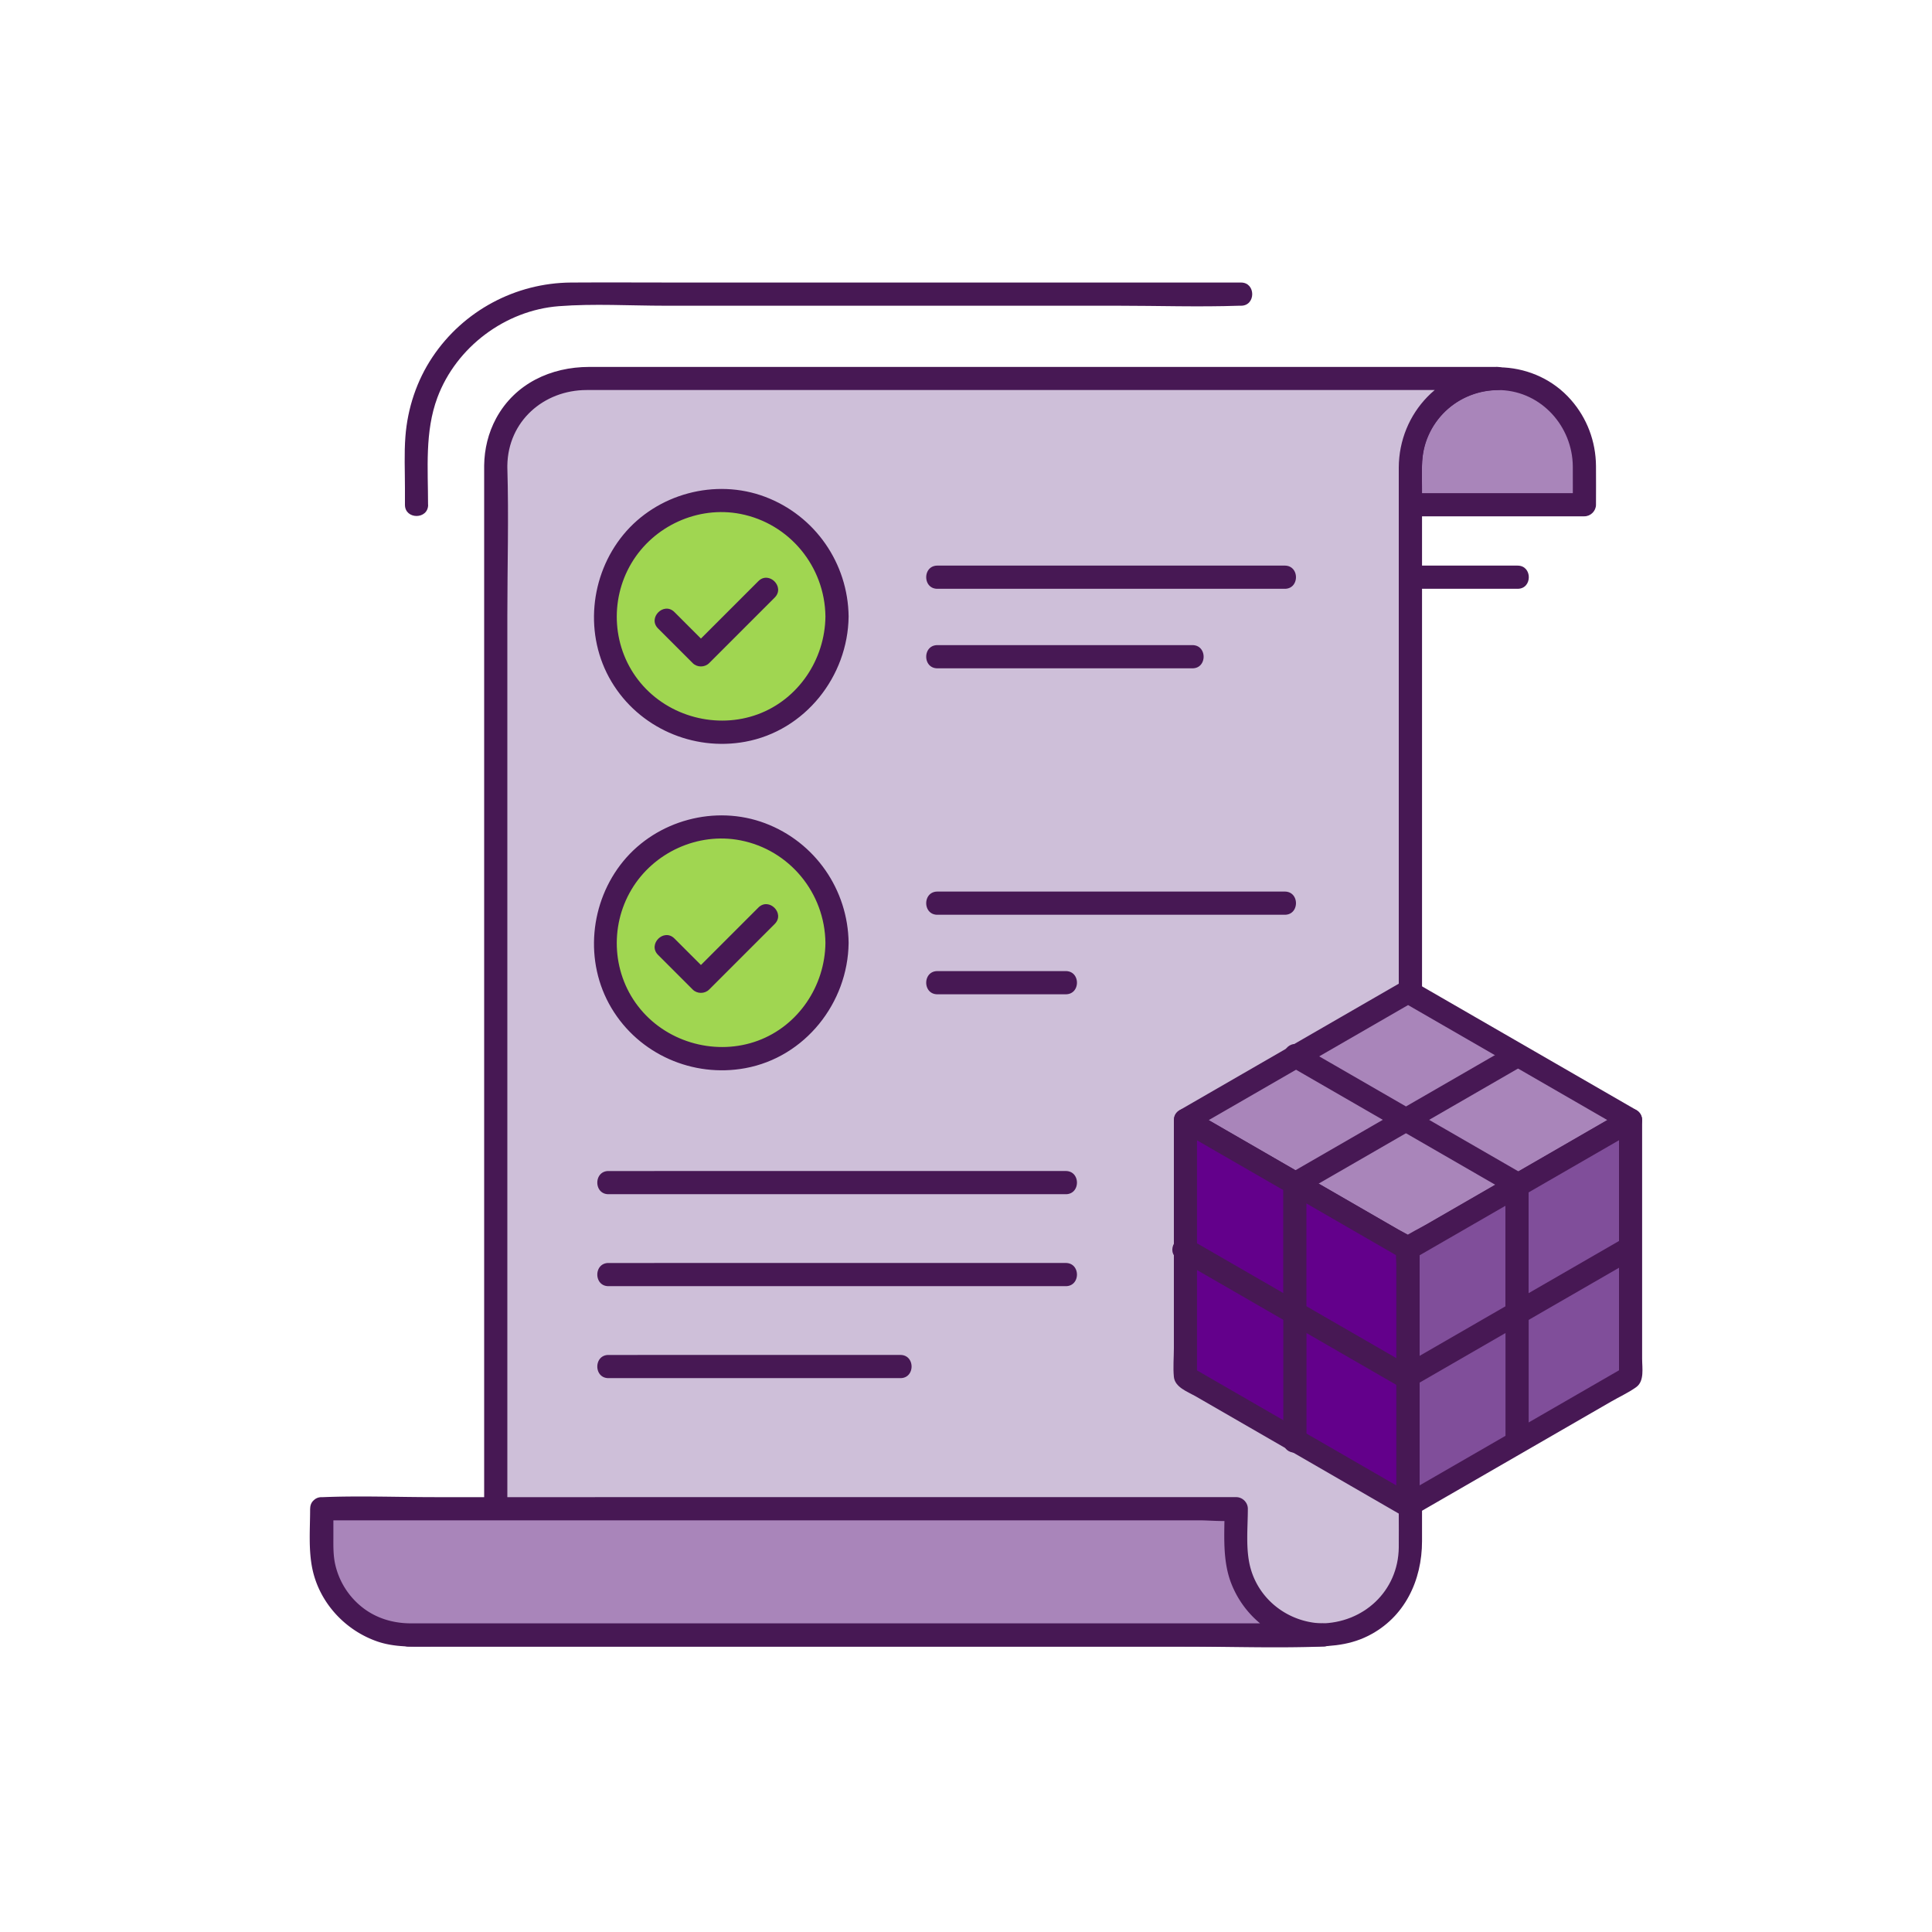
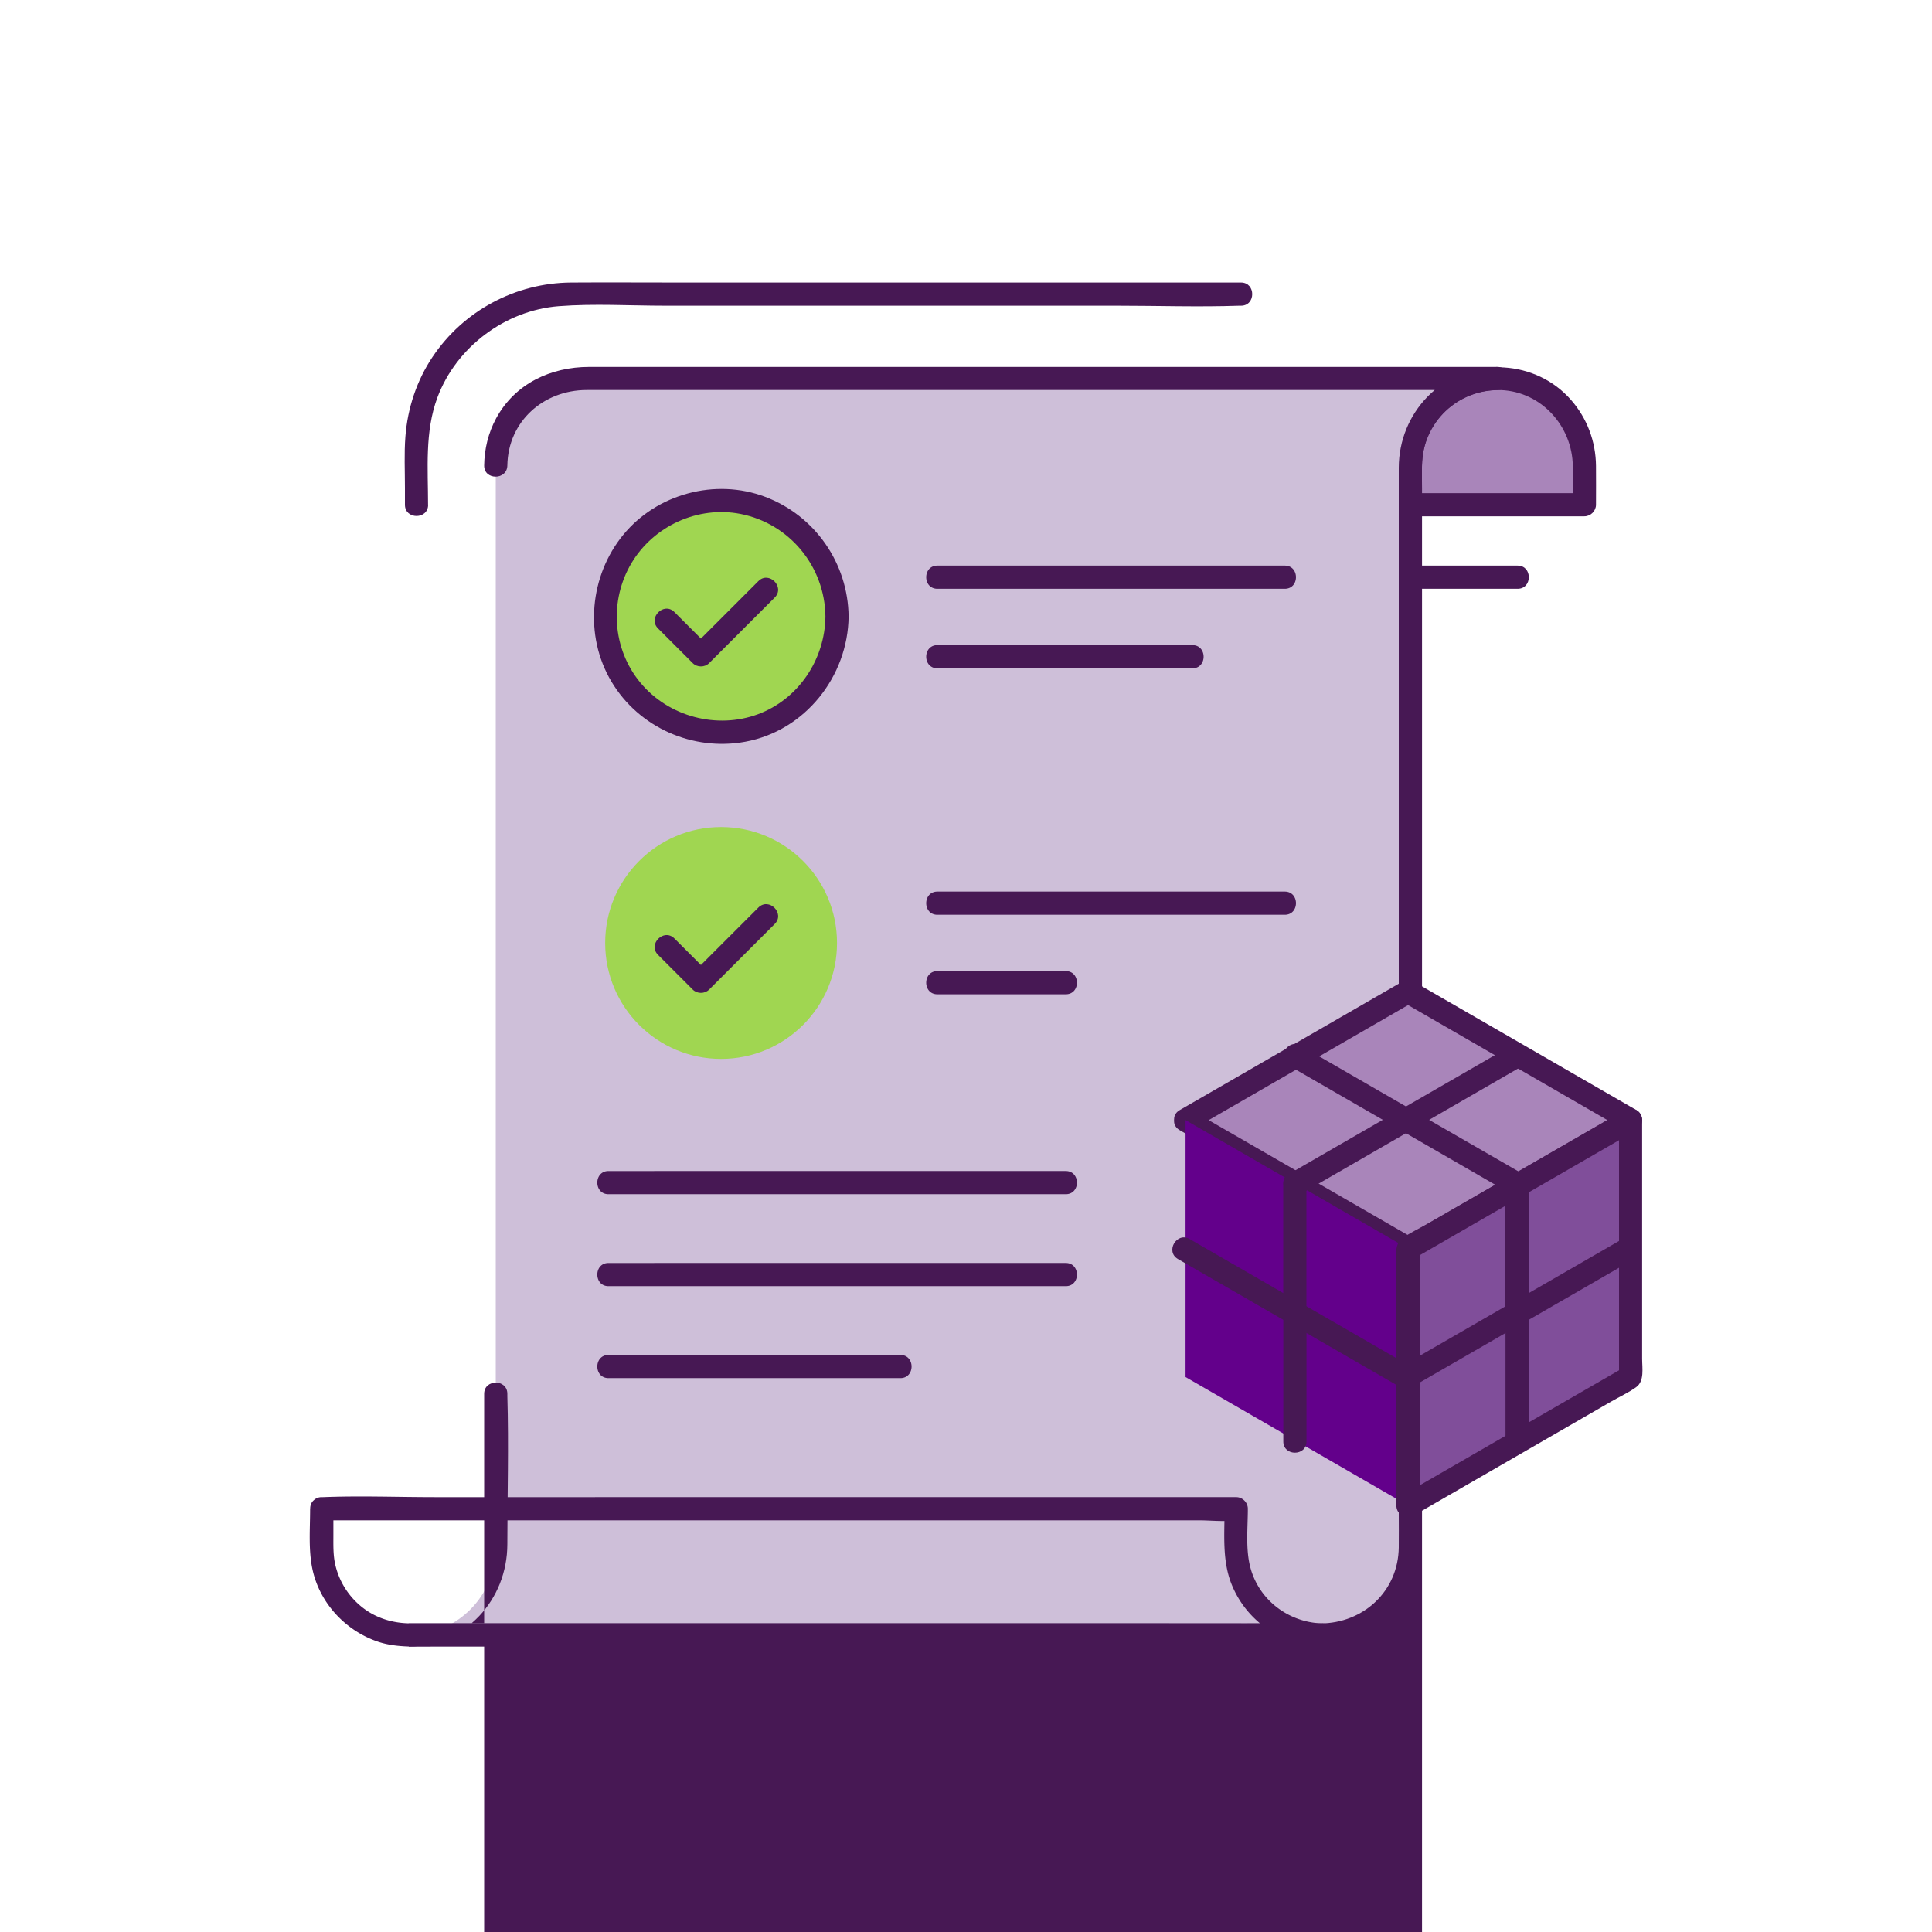
<svg xmlns="http://www.w3.org/2000/svg" id="tt" width="250" height="250">
  <defs>
    <style>.cls-2,.cls-3,.cls-5{stroke-width:0}.cls-2{fill:#471854}.cls-3{fill:#a985ba}.cls-5{fill:#a0d651}</style>
  </defs>
  <path class="cls-2" d="M55.39 65.31c0-4.63-.44-9.45 1.21-13.87 2.44-6.53 8.77-11.28 15.71-11.82 4.55-.35 9.23-.06 13.79-.06h58.48c5.24 0 10.53.18 15.77 0h.24c1.93 0 1.93-3 0-3H87.67c-4.59 0-9.19-.03-13.78 0-7.19.05-13.92 3.65-17.92 9.63-2.05 3.06-3.23 6.64-3.51 10.3-.17 2.2-.06 4.44-.06 6.65v2.18c0 1.93 3 1.93 3 0Z" />
  <path class="cls-3" d="M182.5 60.23c0-6.22 5.04-11.26 11.26-11.26s11.26 5.04 11.26 11.26v5.08H182.5v-5.08" />
  <path class="cls-2" d="M184 60.23c.08-5.53 4.67-9.98 10.23-9.75 5.26.22 9.24 4.7 9.29 9.86.01 1.66 0 3.31 0 4.97l1.5-1.5H182.5l1.5 1.5v-5.08c0-1.93-3-1.93-3 0v5.08c0 .81.69 1.5 1.5 1.5h22.52c.81 0 1.5-.69 1.5-1.5 0-1.68.02-3.35 0-5.03-.03-3.16-1.15-6.16-3.24-8.54-4.55-5.18-12.56-5.58-17.79-1.23-2.87 2.39-4.44 6.01-4.49 9.71-.03 1.93 2.97 1.93 3 0Z" />
  <path d="M64.15 60.23c0-6.22 5.04-11.26 11.26-11.26h118.35c-6.22 0-11.26 5.04-11.26 11.26v140.08c0 6.22-5.04 11.26-11.26 11.26H52.89c6.22 0 11.26-5.04 11.26-11.26V60.23Z" style="fill:#cebfd9;stroke-width:0" />
-   <path class="cls-2" d="M65.65 60.23c.09-5.72 4.69-9.75 10.26-9.76h112.42c1.69 0 3.52.2 5.21 0h.22v-3c-7.18.11-12.73 5.91-12.76 13.04v135.28c0 1.49.02 2.97 0 4.46-.07 5.66-4.59 9.8-10.15 9.82-6.56.02-13.11 0-19.67 0H52.89v3c7.33-.11 12.75-6.04 12.76-13.25V79.69c0-6.38.19-12.8 0-19.18v-.28c0-1.93-3-1.93-3 0v139.89c-.01 2.96-1.19 5.71-3.46 7.65-1.76 1.51-4 2.27-6.3 2.3-1.93.03-1.93 3 0 3h115.73c2.93 0 5.7-.02 8.44-1.4 4.71-2.37 6.95-7.17 6.95-12.25V63.22c0-1.86-.14-3.83.36-5.63 1.18-4.21 5.06-7.04 9.39-7.11 1.93-.03 1.93-3 0-3H76.24c-4.95 0-9.6 2.15-12.04 6.65-1.02 1.89-1.52 3.97-1.55 6.1-.03 1.93 2.97 1.93 3 0Z" />
-   <path class="cls-3" d="M41.63 195.23v5.08c0 6.22 5.04 11.26 11.26 11.26h118.33c-6.22 0-11.26-5.04-11.26-11.26v-5.08H41.63Z" />
+   <path class="cls-2" d="M65.65 60.23c.09-5.72 4.69-9.75 10.26-9.76h112.42c1.69 0 3.52.2 5.21 0h.22v-3c-7.18.11-12.73 5.91-12.76 13.04v135.28c0 1.49.02 2.97 0 4.46-.07 5.66-4.59 9.8-10.15 9.82-6.56.02-13.11 0-19.67 0H52.89v3c7.33-.11 12.75-6.04 12.76-13.25c0-6.38.19-12.8 0-19.18v-.28c0-1.93-3-1.93-3 0v139.89c-.01 2.96-1.19 5.71-3.46 7.65-1.76 1.51-4 2.27-6.3 2.3-1.93.03-1.93 3 0 3h115.73c2.93 0 5.7-.02 8.44-1.4 4.71-2.37 6.95-7.17 6.95-12.25V63.22c0-1.86-.14-3.83.36-5.63 1.18-4.21 5.06-7.04 9.39-7.11 1.93-.03 1.93-3 0-3H76.24c-4.95 0-9.6 2.15-12.04 6.65-1.02 1.89-1.52 3.97-1.55 6.1-.03 1.93 2.97 1.93 3 0Z" />
  <path class="cls-2" d="M40.13 195.23c0 2.59-.24 5.33.31 7.87.94 4.32 4.22 7.86 8.37 9.3 2.26.78 4.61.67 6.96.67h97.43c5.91 0 11.86.21 17.77 0h.25c1.93 0 1.93-2.97 0-3-4.33-.07-8.21-2.9-9.39-7.11-.68-2.44-.36-5.22-.36-7.73 0-.81-.69-1.5-1.5-1.5H56.26c-4.79 0-9.63-.19-14.43 0h-.2c-1.93 0-1.93 3 0 3h113.49c1.5 0 3.15.2 4.64 0h.2l-1.5-1.5c0 3.26-.33 6.7.91 9.78 1.95 4.86 6.64 7.97 11.85 8.05v-3H53.12c-2.34-.01-4.58-.7-6.4-2.2a9.828 9.828 0 0 1-3.3-5.24c-.33-1.32-.28-2.67-.28-4.02v-3.39c0-1.93-3-1.93-3 0ZM121.3 76.19h44.95c1.93 0 1.93-3 0-3H121.3c-1.93 0-1.93 3 0 3Zm0 10.29h33c1.93 0 1.93-3 0-3h-33c-1.93 0-1.93 3 0 3Zm0 31.89h44.95c1.93 0 1.93-3 0-3H121.3c-1.93 0-1.93 3 0 3Zm0 10.29h16.61c1.93 0 1.93-3 0-3H121.3c-1.93 0-1.93 3 0 3Zm-42.56 25.87h59.17c1.93 0 1.93-3 0-3H78.74c-1.93 0-1.93 3 0 3Zm0 11.9h59.17c1.93 0 1.93-3 0-3H78.74c-1.93 0-1.93 3 0 3Zm0 11.9h37.77c1.93 0 1.93-3 0-3H78.74c-1.93 0-1.93 3 0 3Z" />
  <path class="cls-3" d="m153.41 144.94 28.79 16.63 28.79-16.63-28.79-16.62-28.79 16.62z" />
  <path class="cls-2" d="M152.65 146.24c8.41 4.85 16.82 9.71 25.23 14.56l3.57 2.06c.47.27 1.05.27 1.51 0 8.41-4.85 16.82-9.71 25.23-14.56l3.57-2.06c.97-.56.97-2.03 0-2.59-8.41-4.85-16.82-9.71-25.23-14.56-1.19-.69-2.38-1.37-3.57-2.06-.47-.27-1.05-.27-1.51 0-8.41 4.85-16.82 9.71-25.23 14.56-1.19.69-2.38 1.37-3.57 2.06-1.67.97-.16 3.56 1.51 2.59 8.41-4.85 16.82-9.71 25.23-14.56 1.19-.69 2.38-1.37 3.57-2.06h-1.51c8.41 4.85 16.82 9.71 25.23 14.56 1.19.69 2.38 1.37 3.57 2.06v-2.59c-8.41 4.85-16.82 9.71-25.23 14.56l-3.57 2.06h1.51c-8.41-4.85-16.82-9.71-25.23-14.56l-3.57-2.06c-1.68-.97-3.19 1.62-1.51 2.59Z" />
  <path style="stroke-width:0;fill:#63008b" d="M182.2 194.81v-33.24l-28.79-16.63v33.25l28.79 16.62z" />
-   <path class="cls-2" d="M183.7 194.81v-29.46c0-1.23.12-2.53 0-3.76-.14-1.34-1.74-1.9-2.78-2.49l-14.73-8.5c-4.01-2.32-8.02-4.63-12.03-6.95-.98-.57-2.26.15-2.26 1.3v29.46c0 1.23-.12 2.53 0 3.76.14 1.34 1.74 1.9 2.78 2.49 4.91 2.83 9.82 5.67 14.73 8.5 4.01 2.32 8.02 4.63 12.03 6.95 1.68.97 3.19-1.62 1.51-2.59-8.41-4.85-16.82-9.71-25.23-14.56-1.19-.69-2.38-1.37-3.57-2.06l.74 1.3v-33.25l-2.26 1.3c8.41 4.85 16.82 9.71 25.23 14.56 1.19.69 2.38 1.37 3.57 2.06l-.74-1.3v33.25c0 1.93 3 1.93 3 0Z" />
  <path style="fill:#804e9a;stroke-width:0" d="M182.2 194.81v-33.24l28.79-16.63v33.25l-28.79 16.62z" />
  <path class="cls-2" d="M183.7 194.81v-33.25l-.74 1.3c8.41-4.85 16.82-9.71 25.23-14.56 1.19-.69 2.38-1.37 3.57-2.06l-2.26-1.3v33.25l.74-1.3c-8.41 4.85-16.82 9.71-25.23 14.56-1.19.69-2.38 1.37-3.57 2.06-1.67.97-.16 3.56 1.51 2.59 8.51-4.91 17.01-9.82 25.52-14.73 1.07-.62 2.26-1.16 3.26-1.88 1.08-.78.76-2.47.76-3.66v-30.9c0-1.14-1.27-1.86-2.26-1.3-8.51 4.91-17.01 9.82-25.52 14.73-1.07.62-2.26 1.16-3.26 1.88-1.08.78-.76 2.47-.76 3.66v30.9c0 1.93 3 1.93 3 0Zm-31.27-31.89c4.19 2.42 8.38 4.84 12.58 7.26l1.8 1.04c1.68.97 3.19-1.62 1.51-2.59-4.19-2.42-8.38-4.84-12.58-7.26l-1.8-1.04c-1.68-.97-3.19 1.62-1.51 2.59Z" />
  <path class="cls-2" d="M166.06 169.87v16.66c0 1.93 3 1.93 3 0v-16.66c0-1.93-3-1.93-3 0Zm31.01 1.35c4.19-2.42 8.38-4.84 12.58-7.26l1.8-1.04c1.67-.97.16-3.56-1.51-2.59-4.19 2.42-8.38 4.84-12.58 7.26l-1.8 1.04c-1.67.97-.16 3.56 1.51 2.59Z" />
  <path class="cls-2" d="M194.81 169.87v16.66c0 1.93 3 1.93 3 0v-16.66c0-1.93-3-1.93-3 0Z" />
  <path class="cls-2" d="M166.8 171.19c4.79 2.77 9.58 5.53 14.38 8.3.47.27 1.05.27 1.51 0 4.79-2.77 9.58-5.53 14.38-8.3 1.67-.97.16-3.56-1.51-2.59-4.79 2.77-9.58 5.53-14.38 8.3h1.51c-4.79-2.77-9.58-5.53-14.38-8.3-1.68-.97-3.19 1.62-1.51 2.59Zm0-33.29c4.79 2.77 9.58 5.53 14.38 8.3.47.27 1.05.27 1.51 0 4.79-2.77 9.58-5.53 14.38-8.3 1.67-.97.16-3.56-1.51-2.59-4.79 2.77-9.58 5.53-14.38 8.3h1.51c-4.79-2.77-9.58-5.53-14.38-8.3-1.68-.97-3.19 1.62-1.51 2.59Z" />
  <path class="cls-2" d="M181.17 146.2c4.19 2.42 8.38 4.84 12.58 7.26l1.8 1.04c1.68.97 3.19-1.62 1.51-2.59-4.19-2.42-8.38-4.84-12.58-7.26l-1.8-1.04c-1.68-.97-3.19 1.62-1.51 2.59Z" />
  <path class="cls-2" d="M194.8 153.14v16.66c0 1.93 3 1.93 3 0v-16.66c0-1.93-3-1.93-3 0Zm-26.49 1.36c4.19-2.42 8.38-4.84 12.58-7.26l1.8-1.04c1.67-.97.16-3.56-1.51-2.59-4.19 2.42-8.38 4.84-12.58 7.26l-1.8 1.04c-1.67.97-.16 3.56 1.51 2.59Z" />
  <path class="cls-2" d="M166.05 153.14v16.66c0 1.93 3 1.93 3 0v-16.66c0-1.93-3-1.93-3 0Zm16.45-76.95h13.88c1.93 0 1.93-3 0-3H182.5c-1.93 0-1.93 3 0 3Z" />
  <circle class="cls-5" cx="93.31" cy="79.78" r="15" />
  <path class="cls-2" d="M106.81 79.78c-.06 5.55-3.49 10.71-8.75 12.65s-11.49.35-15.17-4.06-4.05-10.68-1.18-15.5 8.6-7.44 14.1-6.37c6.36 1.24 10.93 6.82 11 13.27.02 1.93 3.02 1.93 3 0-.08-6.89-4.34-13.04-10.8-15.48s-14.01-.38-18.35 4.9-5.11 13.02-1.54 19.01c3.55 5.96 10.54 9.03 17.32 7.78 7.73-1.42 13.28-8.44 13.37-16.2.02-1.93-2.98-1.93-3 0Z" />
  <path class="cls-2" d="m98.13 75.2-7.41 7.41-1.08 1.08h2.12l-4.49-4.49c-1.37-1.37-3.49.75-2.12 2.12l4.49 4.49c.57.57 1.55.57 2.12 0l7.41-7.41 1.08-1.08c1.37-1.37-.75-3.49-2.12-2.12Z" />
  <circle class="cls-5" cx="93.31" cy="122.02" r="15" />
-   <path class="cls-2" d="M106.81 122.02c-.06 5.55-3.49 10.71-8.75 12.65s-11.49.35-15.17-4.06-4.05-10.68-1.18-15.5 8.6-7.44 14.1-6.37c6.36 1.24 10.93 6.82 11 13.27.02 1.93 3.02 1.93 3 0-.08-6.89-4.34-13.04-10.8-15.48s-14.01-.38-18.35 4.9-5.11 13.02-1.54 19.01 10.54 9.03 17.32 7.78c7.73-1.42 13.28-8.44 13.37-16.2.02-1.93-2.98-1.93-3 0Z" />
  <path class="cls-2" d="m98.13 117.44-7.41 7.41-1.08 1.08h2.12l-4.49-4.49c-1.37-1.37-3.49.75-2.12 2.12l4.49 4.49c.57.57 1.55.57 2.12 0l7.41-7.41 1.08-1.08c1.37-1.37-.75-3.49-2.12-2.12Z" />
</svg>